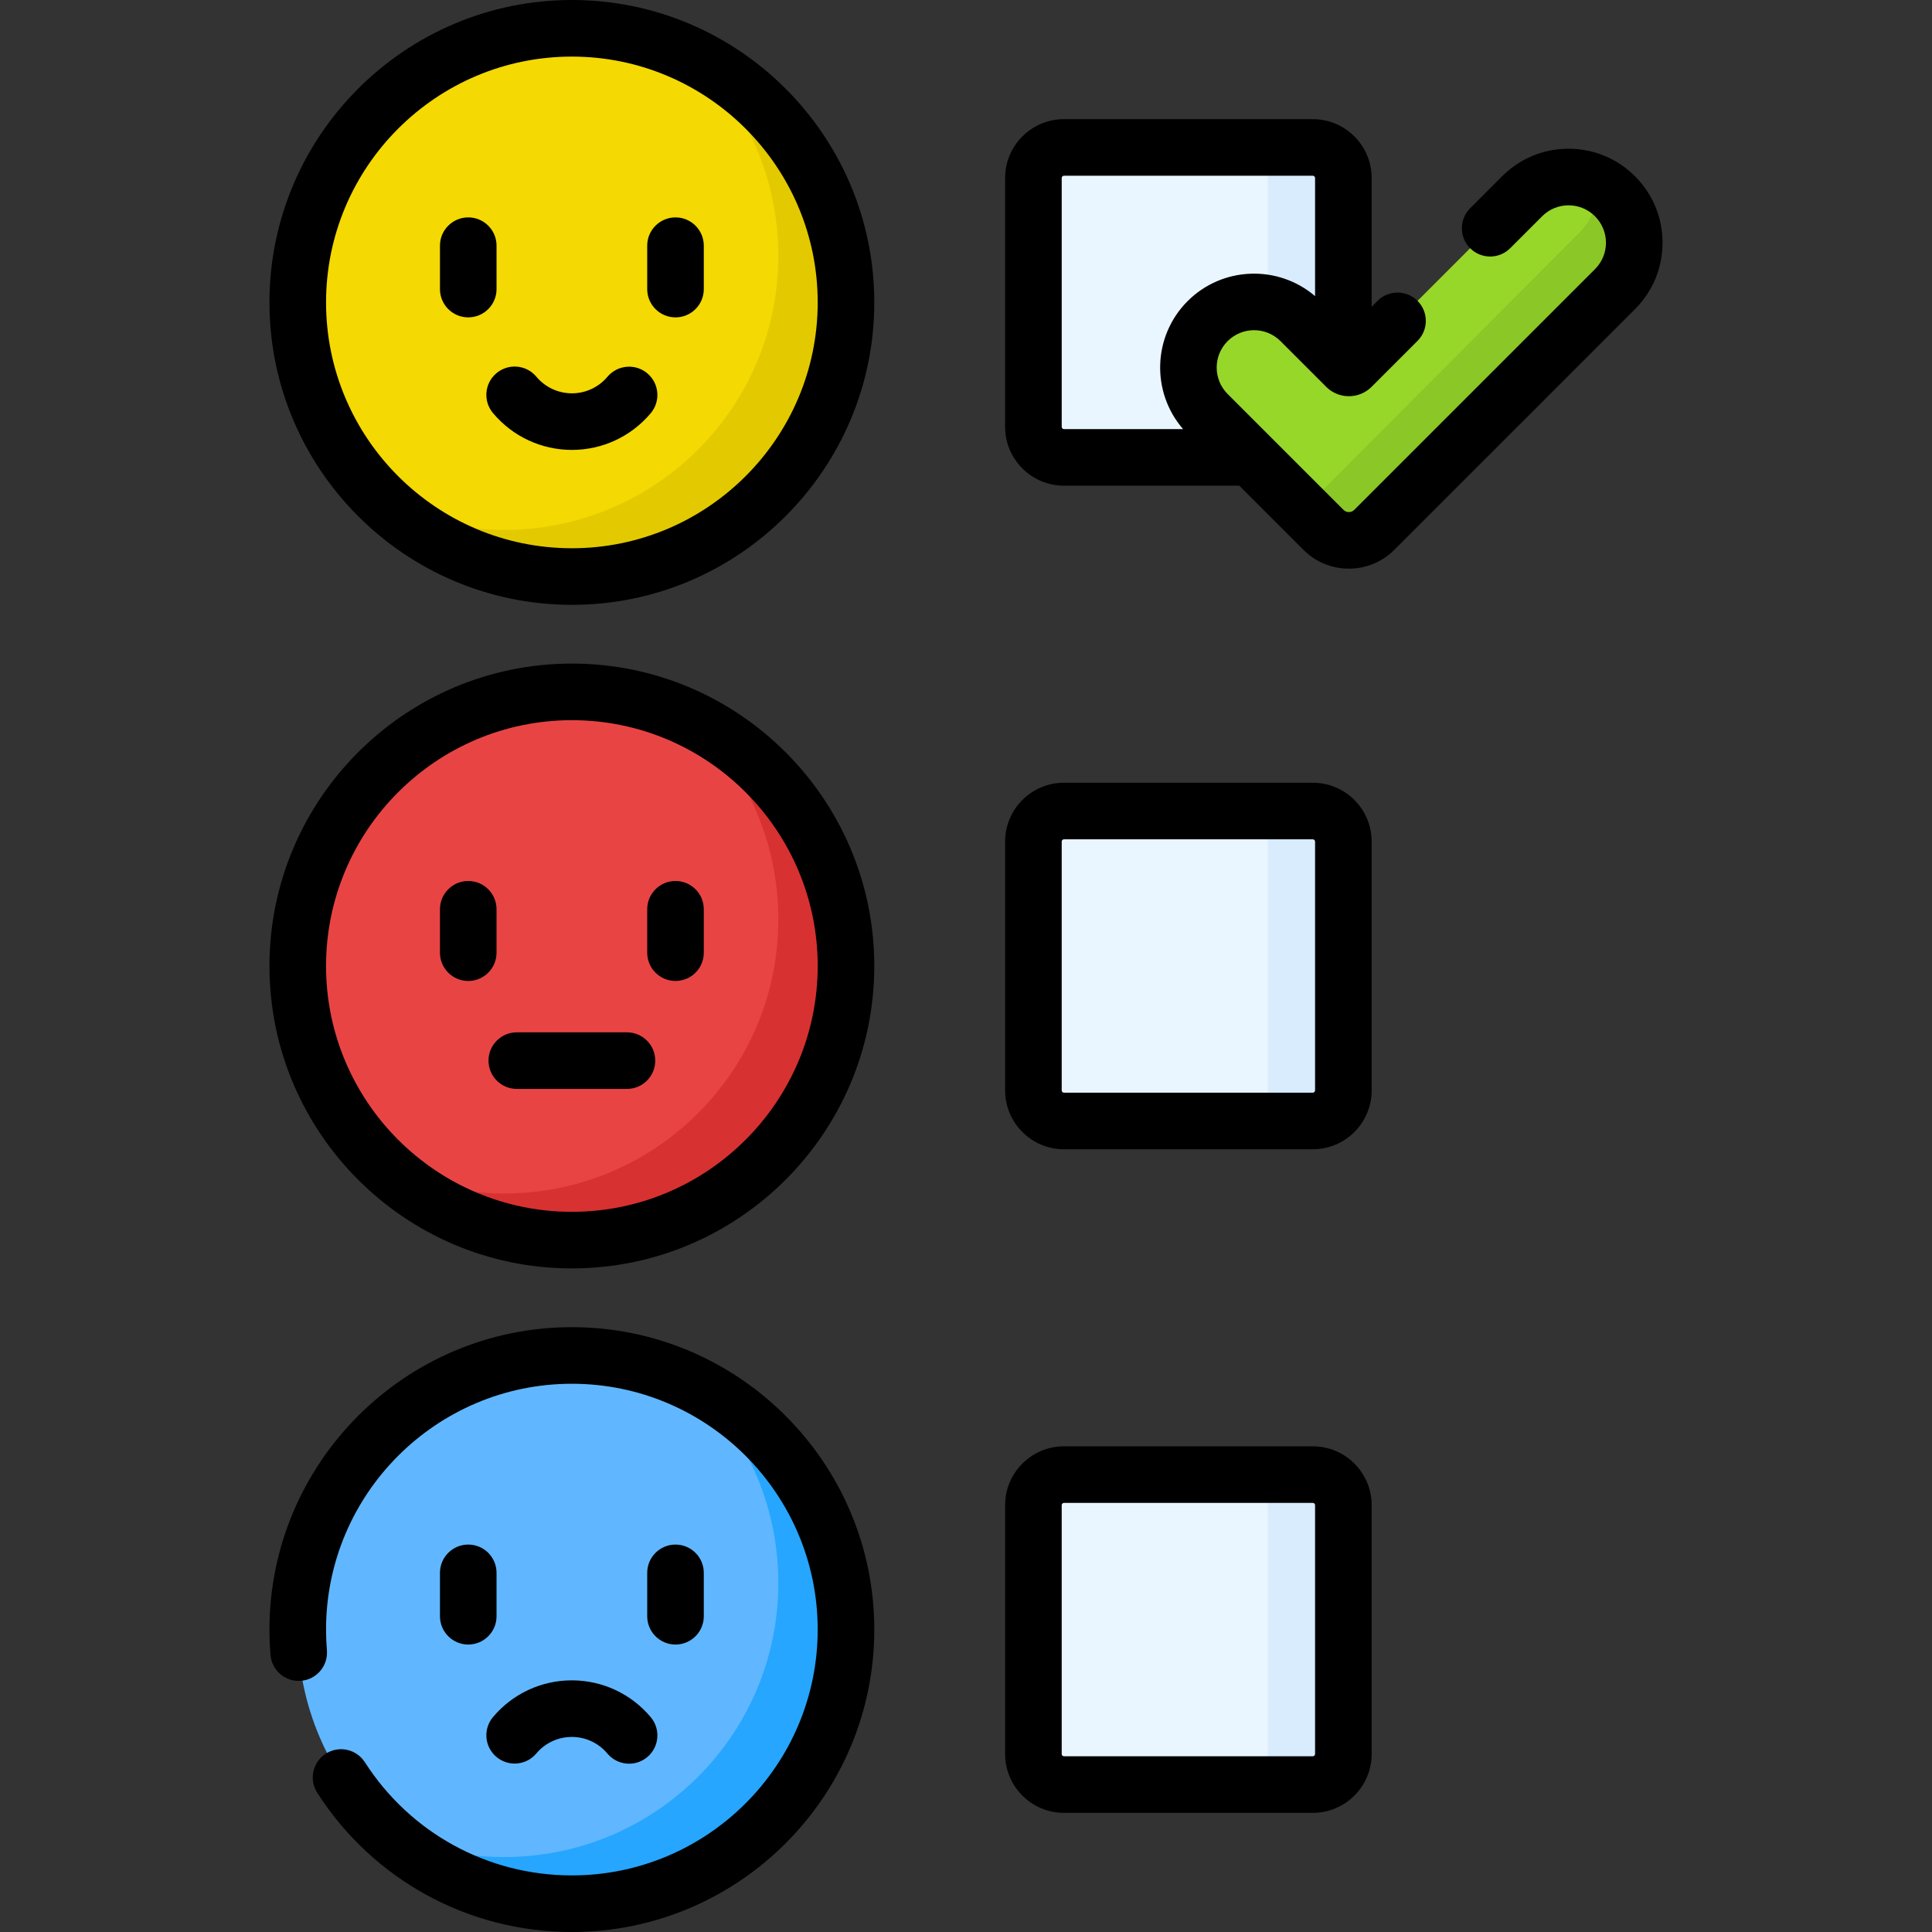
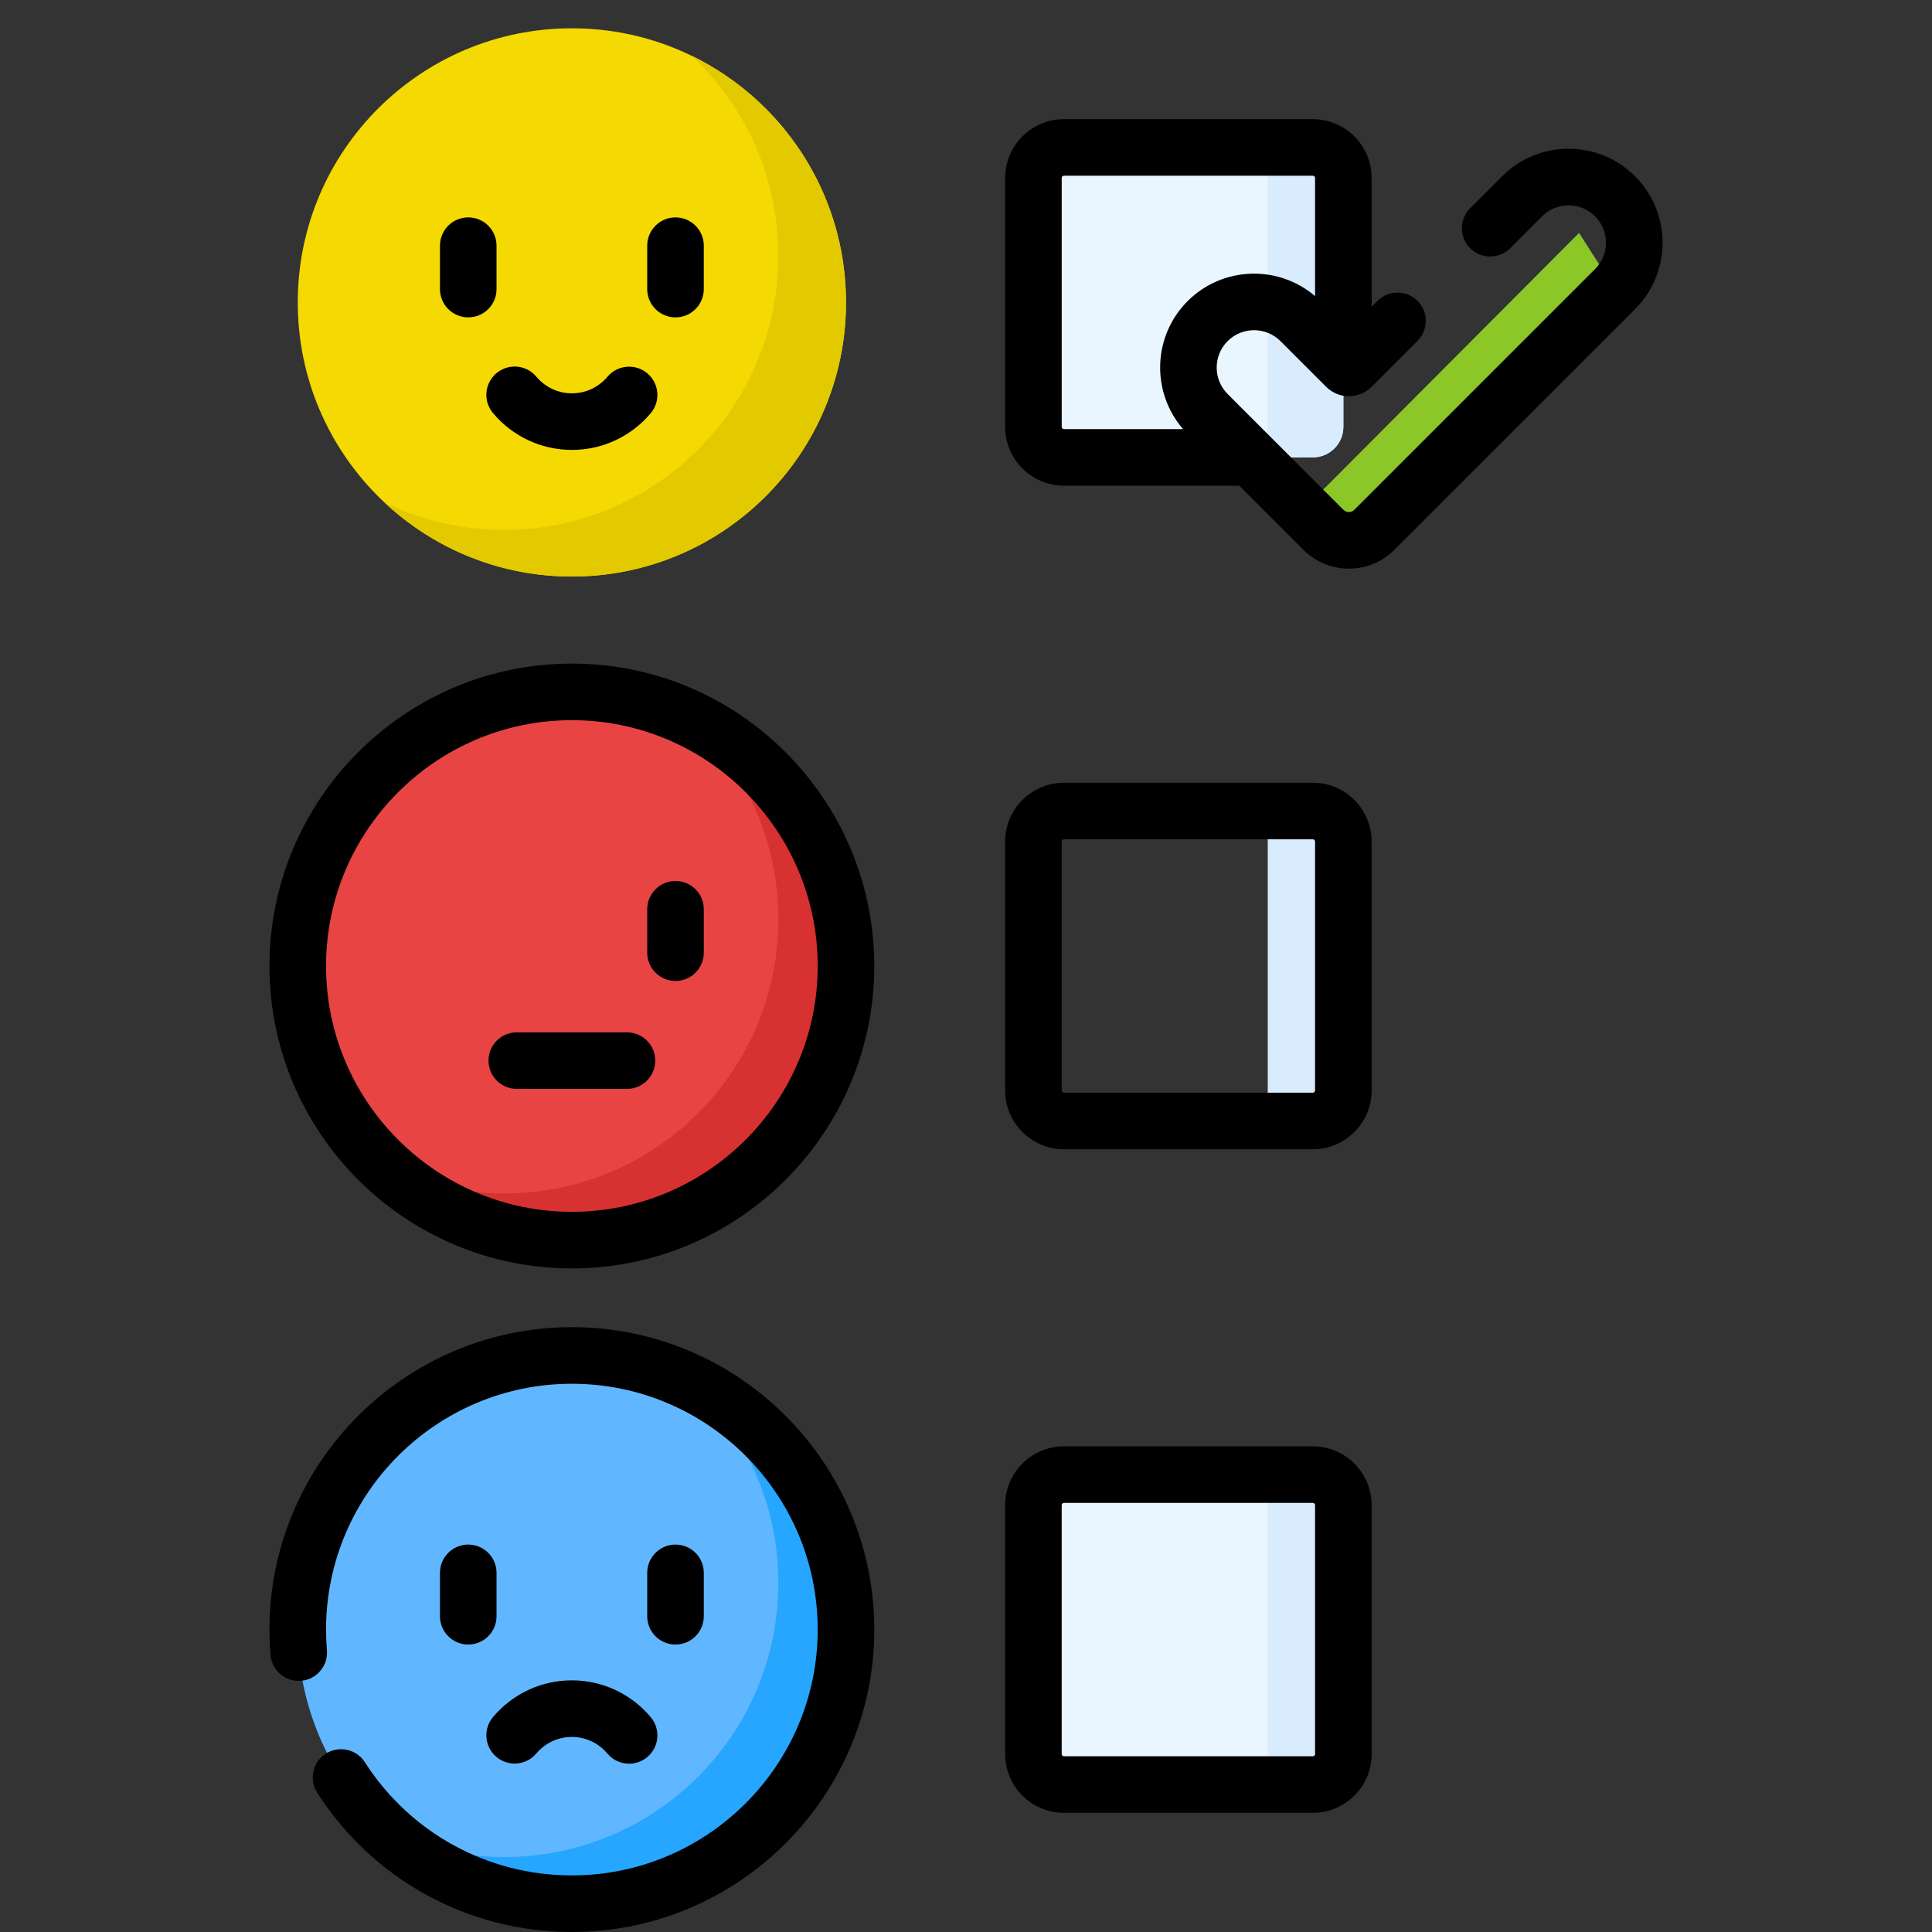
<svg xmlns="http://www.w3.org/2000/svg" id="Capa_1" height="512" viewBox="0 0 512 512" width="512">
  <rect x="0" y="0" width="512" height="512" fill="#333333" stroke="none" />
  <g>
    <g>
      <g>
        <circle cx="151.553" cy="256" fill="#e94444" r="72.645" />
      </g>
      <g>
        <circle cx="151.553" cy="431.857" fill="#60b7ff" r="72.645" />
      </g>
      <g>
        <path d="m224.203 256c0 40.121-32.526 72.647-72.647 72.647-19.219 0-36.684-7.465-49.68-19.65 9.589 4.669 20.361 7.285 31.744 7.285 40.121 0 72.647-32.526 72.647-72.647 0-20.902-8.828-39.74-22.966-52.997 24.218 11.784 40.902 36.624 40.902 65.362z" fill="#d83131" />
      </g>
      <g>
        <path d="m224.203 431.855c0 40.121-32.526 72.647-72.647 72.647-19.219 0-36.684-7.465-49.68-19.65 9.589 4.669 20.361 7.285 31.744 7.285 40.121 0 72.647-32.516 72.647-72.637 0-20.902-8.828-39.74-22.966-53.007 24.218 11.784 40.902 36.624 40.902 65.362z" fill="#26a6fe" />
      </g>
      <g>
        <g>
          <circle cx="151.553" cy="80.143" fill="#f4d902" r="72.645" />
        </g>
        <g>
          <path d="m224.203 80.145c0 40.121-32.526 72.647-72.647 72.647-19.219 0-36.684-7.465-49.68-19.65 9.589 4.669 20.361 7.285 31.744 7.285 40.121 0 72.647-32.526 72.647-72.647 0-20.902-8.828-39.74-22.966-52.997 24.218 11.784 40.902 36.624 40.902 65.362z" fill="#e3ca00" />
        </g>
      </g>
    </g>
    <g>
      <g>
        <path d="m347.91 121.213h-65.95c-4.471 0-8.095-3.624-8.095-8.095v-65.949c0-4.471 3.624-8.095 8.095-8.095h65.949c4.471 0 8.095 3.624 8.095 8.095v65.949c0 4.471-3.624 8.095-8.094 8.095z" fill="#eaf6ff" />
      </g>
      <g>
-         <path d="m347.91 297.069h-65.95c-4.471 0-8.095-3.624-8.095-8.095v-65.949c0-4.471 3.624-8.095 8.095-8.095h65.949c4.471 0 8.095 3.624 8.095 8.095v65.949c0 4.471-3.624 8.095-8.094 8.095z" fill="#eaf6ff" />
-       </g>
+         </g>
      <g>
        <path d="m347.91 472.926h-65.95c-4.471 0-8.095-3.624-8.095-8.095v-65.949c0-4.471 3.624-8.095 8.095-8.095h65.949c4.471 0 8.095 3.624 8.095 8.095v65.949c0 4.471-3.624 8.095-8.094 8.095z" fill="#eaf6ff" />
      </g>
      <g>
        <path d="m356.008 47.169v65.953c0 4.469-3.627 8.086-8.096 8.086h-20.04c4.469 0 8.096-3.617 8.096-8.086v-65.953c0-4.469-3.627-8.096-8.096-8.096h20.04c4.469-.001 8.096 3.627 8.096 8.096z" fill="#d8ecfe" />
      </g>
      <g>
        <path d="m356.008 223.023v65.953c0 4.469-3.627 8.096-8.096 8.096h-20.04c4.469 0 8.096-3.627 8.096-8.096v-65.953c0-4.469-3.627-8.096-8.096-8.096h20.04c4.469 0 8.096 3.627 8.096 8.096z" fill="#d8ecfe" />
      </g>
      <g>
        <path d="m356.008 398.878v65.953c0 4.469-3.627 8.096-8.096 8.096h-20.04c4.469 0 8.096-3.627 8.096-8.096v-65.953c0-4.469-3.627-8.086-8.096-8.086h20.04c4.469 0 8.096 3.617 8.096 8.086z" fill="#d8ecfe" />
      </g>
      <g>
        <g>
-           <path d="m403.378 52.012-45.2 45.2c-.392.392-1.027.392-1.419 0l-12.112-12.112c-6.797-6.797-17.817-6.797-24.615 0-6.797 6.797-6.797 17.817 0 24.615l30.707 30.707c3.715 3.715 9.739 3.716 13.455 0l63.798-63.795c6.797-6.797 6.797-17.817 0-24.615-6.796-6.797-17.816-6.797-24.614 0z" fill="#97d729" />
+           </g>
+         <g>
+           <path d="m427.995 76.632-63.804 63.792c-3.712 3.712-9.737 3.712-13.449 0l-8.562-8.562c3.192.656 6.632-.26 9.106-2.734l67.182-67.404z" fill="#8bc727" />
        </g>
        <g>
-           <path d="m427.995 76.632-63.804 63.792c-3.712 3.712-9.737 3.712-13.449 0l-8.562-8.562c3.192.656 6.632-.26 9.106-2.734l67.182-67.404c3.514-3.526 5.308-8.141 5.37-12.781 1.497.792 2.895 1.819 4.157 3.068 6.792 6.793 6.792 17.817 0 24.621z" fill="#8bc727" />
-         </g>
-         <g>
-           <path d="m151.553 0c-44.191 0-80.143 35.952-80.143 80.144 0 44.191 35.952 80.143 80.143 80.143s80.143-35.952 80.143-80.143c0-44.192-35.952-80.144-80.143-80.144zm0 145.29c-35.921 0-65.146-29.225-65.146-65.146 0-35.922 29.225-65.147 65.146-65.147 35.922 0 65.146 29.225 65.146 65.147 0 35.921-29.224 65.146-65.146 65.146z" />
          <path d="m131.589 76.609v-11.499c0-4.141-3.357-7.499-7.498-7.499s-7.498 3.357-7.498 7.499v11.499c0 4.141 3.357 7.498 7.498 7.498s7.498-3.357 7.498-7.498z" />
          <path d="m179.015 57.612c-4.141 0-7.498 3.357-7.498 7.499v11.499c0 4.141 3.357 7.498 7.498 7.498s7.498-3.357 7.498-7.498v-11.5c.001-4.141-3.357-7.498-7.498-7.498z" />
          <path d="m171.543 98.934c-3.169-2.666-7.899-2.256-10.565.913-2.344 2.788-5.775 4.387-9.412 4.387-3.647 0-7.084-1.607-9.429-4.408-2.659-3.175-7.387-3.594-10.563-.936-3.176 2.659-3.594 7.388-.936 10.563 5.203 6.214 12.83 9.778 20.928 9.778 8.075 0 15.689-3.547 20.89-9.732 2.666-3.169 2.257-7.9-.913-10.565z" />
          <path d="m151.553 175.856c-44.191 0-80.143 35.952-80.143 80.144s35.952 80.143 80.143 80.143 80.143-35.952 80.143-80.143-35.952-80.144-80.143-80.144zm0 145.29c-35.921 0-65.146-29.225-65.146-65.146 0-35.922 29.225-65.146 65.146-65.146 35.922 0 65.146 29.225 65.146 65.146 0 35.922-29.224 65.146-65.146 65.146z" />
-           <path d="m131.589 240.967c0-4.141-3.357-7.498-7.498-7.498s-7.498 3.357-7.498 7.498v11.499c0 4.141 3.357 7.499 7.498 7.499s7.498-3.357 7.498-7.499z" />
          <path d="m179.015 233.469c-4.141 0-7.498 3.357-7.498 7.498v11.499c0 4.141 3.357 7.499 7.498 7.499s7.498-3.357 7.498-7.499v-11.499c.001-4.141-3.357-7.498-7.498-7.498z" />
          <path d="m166.149 273.578h-29.191c-4.141 0-7.498 3.357-7.498 7.498s3.357 7.498 7.498 7.498h29.191c4.141 0 7.498-3.357 7.498-7.498s-3.357-7.498-7.498-7.498z" />
          <path d="m151.553 351.713c-44.191 0-80.143 35.952-80.143 80.143 0 2.237.094 4.5.278 6.723.343 4.128 3.969 7.197 8.093 6.853 4.127-.342 7.195-3.966 6.853-8.093-.15-1.813-.227-3.658-.227-5.483 0-35.922 29.225-65.146 65.146-65.146 35.922 0 65.146 29.225 65.146 65.146s-29.225 65.147-65.146 65.147c-22.29 0-42.798-11.214-54.861-29.997-2.238-3.485-6.877-4.495-10.361-2.257-3.485 2.238-4.495 6.877-2.257 10.361 14.834 23.099 40.06 36.89 67.479 36.89 44.191 0 80.143-35.952 80.143-80.143 0-44.192-35.952-80.144-80.143-80.144z" />
          <path d="m124.091 409.325c-4.141 0-7.498 3.357-7.498 7.498v11.499c0 4.141 3.357 7.498 7.498 7.498s7.498-3.357 7.498-7.498v-11.499c0-4.141-3.357-7.498-7.498-7.498z" />
          <path d="m179.015 435.821c4.141 0 7.498-3.357 7.498-7.498v-11.499c0-4.141-3.357-7.498-7.498-7.498s-7.498 3.357-7.498 7.498v11.499c0 4.141 3.357 7.498 7.498 7.498z" />
          <path d="m151.539 445.308c-8.075 0-15.689 3.547-20.89 9.732-2.665 3.169-2.256 7.9.913 10.565 3.169 2.666 7.899 2.256 10.565-.913 2.344-2.788 5.775-4.387 9.412-4.387 3.647 0 7.084 1.607 9.429 4.408 1.483 1.772 3.611 2.686 5.754 2.685 1.698 0 3.406-.574 4.809-1.749 3.176-2.658 3.595-7.387.937-10.563-5.202-6.214-12.83-9.778-20.929-9.778z" />
          <path d="m347.91 207.432h-65.95c-8.598 0-15.593 6.995-15.593 15.593v65.95c0 8.598 6.995 15.593 15.593 15.593h65.95c8.598 0 15.594-6.995 15.594-15.593v-65.95c-.001-8.598-6.996-15.593-15.594-15.593zm.596 81.543c0 .329-.268.596-.597.596h-65.95c-.328 0-.596-.268-.596-.596v-65.95c0-.328.268-.596.596-.596h65.95c.329 0 .597.267.597.596z" />
          <path d="m347.91 383.289h-65.95c-8.598 0-15.593 6.995-15.593 15.593v65.95c0 8.598 6.995 15.593 15.593 15.593h65.95c8.598 0 15.594-6.995 15.594-15.593v-65.95c-.001-8.598-6.996-15.593-15.594-15.593zm.596 81.542c0 .329-.268.596-.597.596h-65.95c-.328 0-.596-.268-.596-.596v-65.95c0-.329.268-.596.596-.596h65.95c.329 0 .597.268.597.596z" />
          <path d="m433.296 46.71c-4.704-4.704-10.958-7.294-17.61-7.294-6.653 0-12.907 2.591-17.61 7.294l-8.471 8.471c-2.928 2.928-2.928 7.676 0 10.604 2.929 2.928 7.676 2.928 10.605 0l8.471-8.471c1.871-1.871 4.359-2.901 7.005-2.901s5.134 1.031 7.005 2.902 2.902 4.359 2.902 7.005-1.031 5.134-2.902 7.005l-63.798 63.794c-.788.787-2.067.786-2.851 0l-30.708-30.707c-3.862-3.862-3.862-10.148-.001-14.01 3.864-3.863 10.149-3.863 14.011 0l12.112 12.112c3.316 3.315 8.709 3.316 12.023 0l12.18-12.18c2.929-2.928 2.929-7.676.001-10.604-2.928-2.929-7.676-2.929-10.604 0l-1.553 1.553v-34.114c0-8.598-6.996-15.593-15.594-15.593h-65.95c-8.598 0-15.593 6.995-15.593 15.593v65.949c0 8.598 6.995 15.593 15.593 15.593h46.465l17.013 17.012c3.317 3.317 7.673 4.976 12.03 4.976 4.356 0 8.713-1.658 12.03-4.975l63.799-63.795c4.703-4.704 7.294-10.958 7.294-17.61s-2.591-12.906-7.294-17.609zm-119.769 67.004h-31.567c-.328 0-.596-.268-.596-.596v-65.949c0-.329.268-.596.596-.596h65.95c.329 0 .597.267.597.596v31.305c-9.773-8.355-24.532-7.919-33.776 1.325-9.288 9.288-9.685 24.143-1.204 33.915z" />
        </g>
      </g>
    </g>
  </g>
</svg>